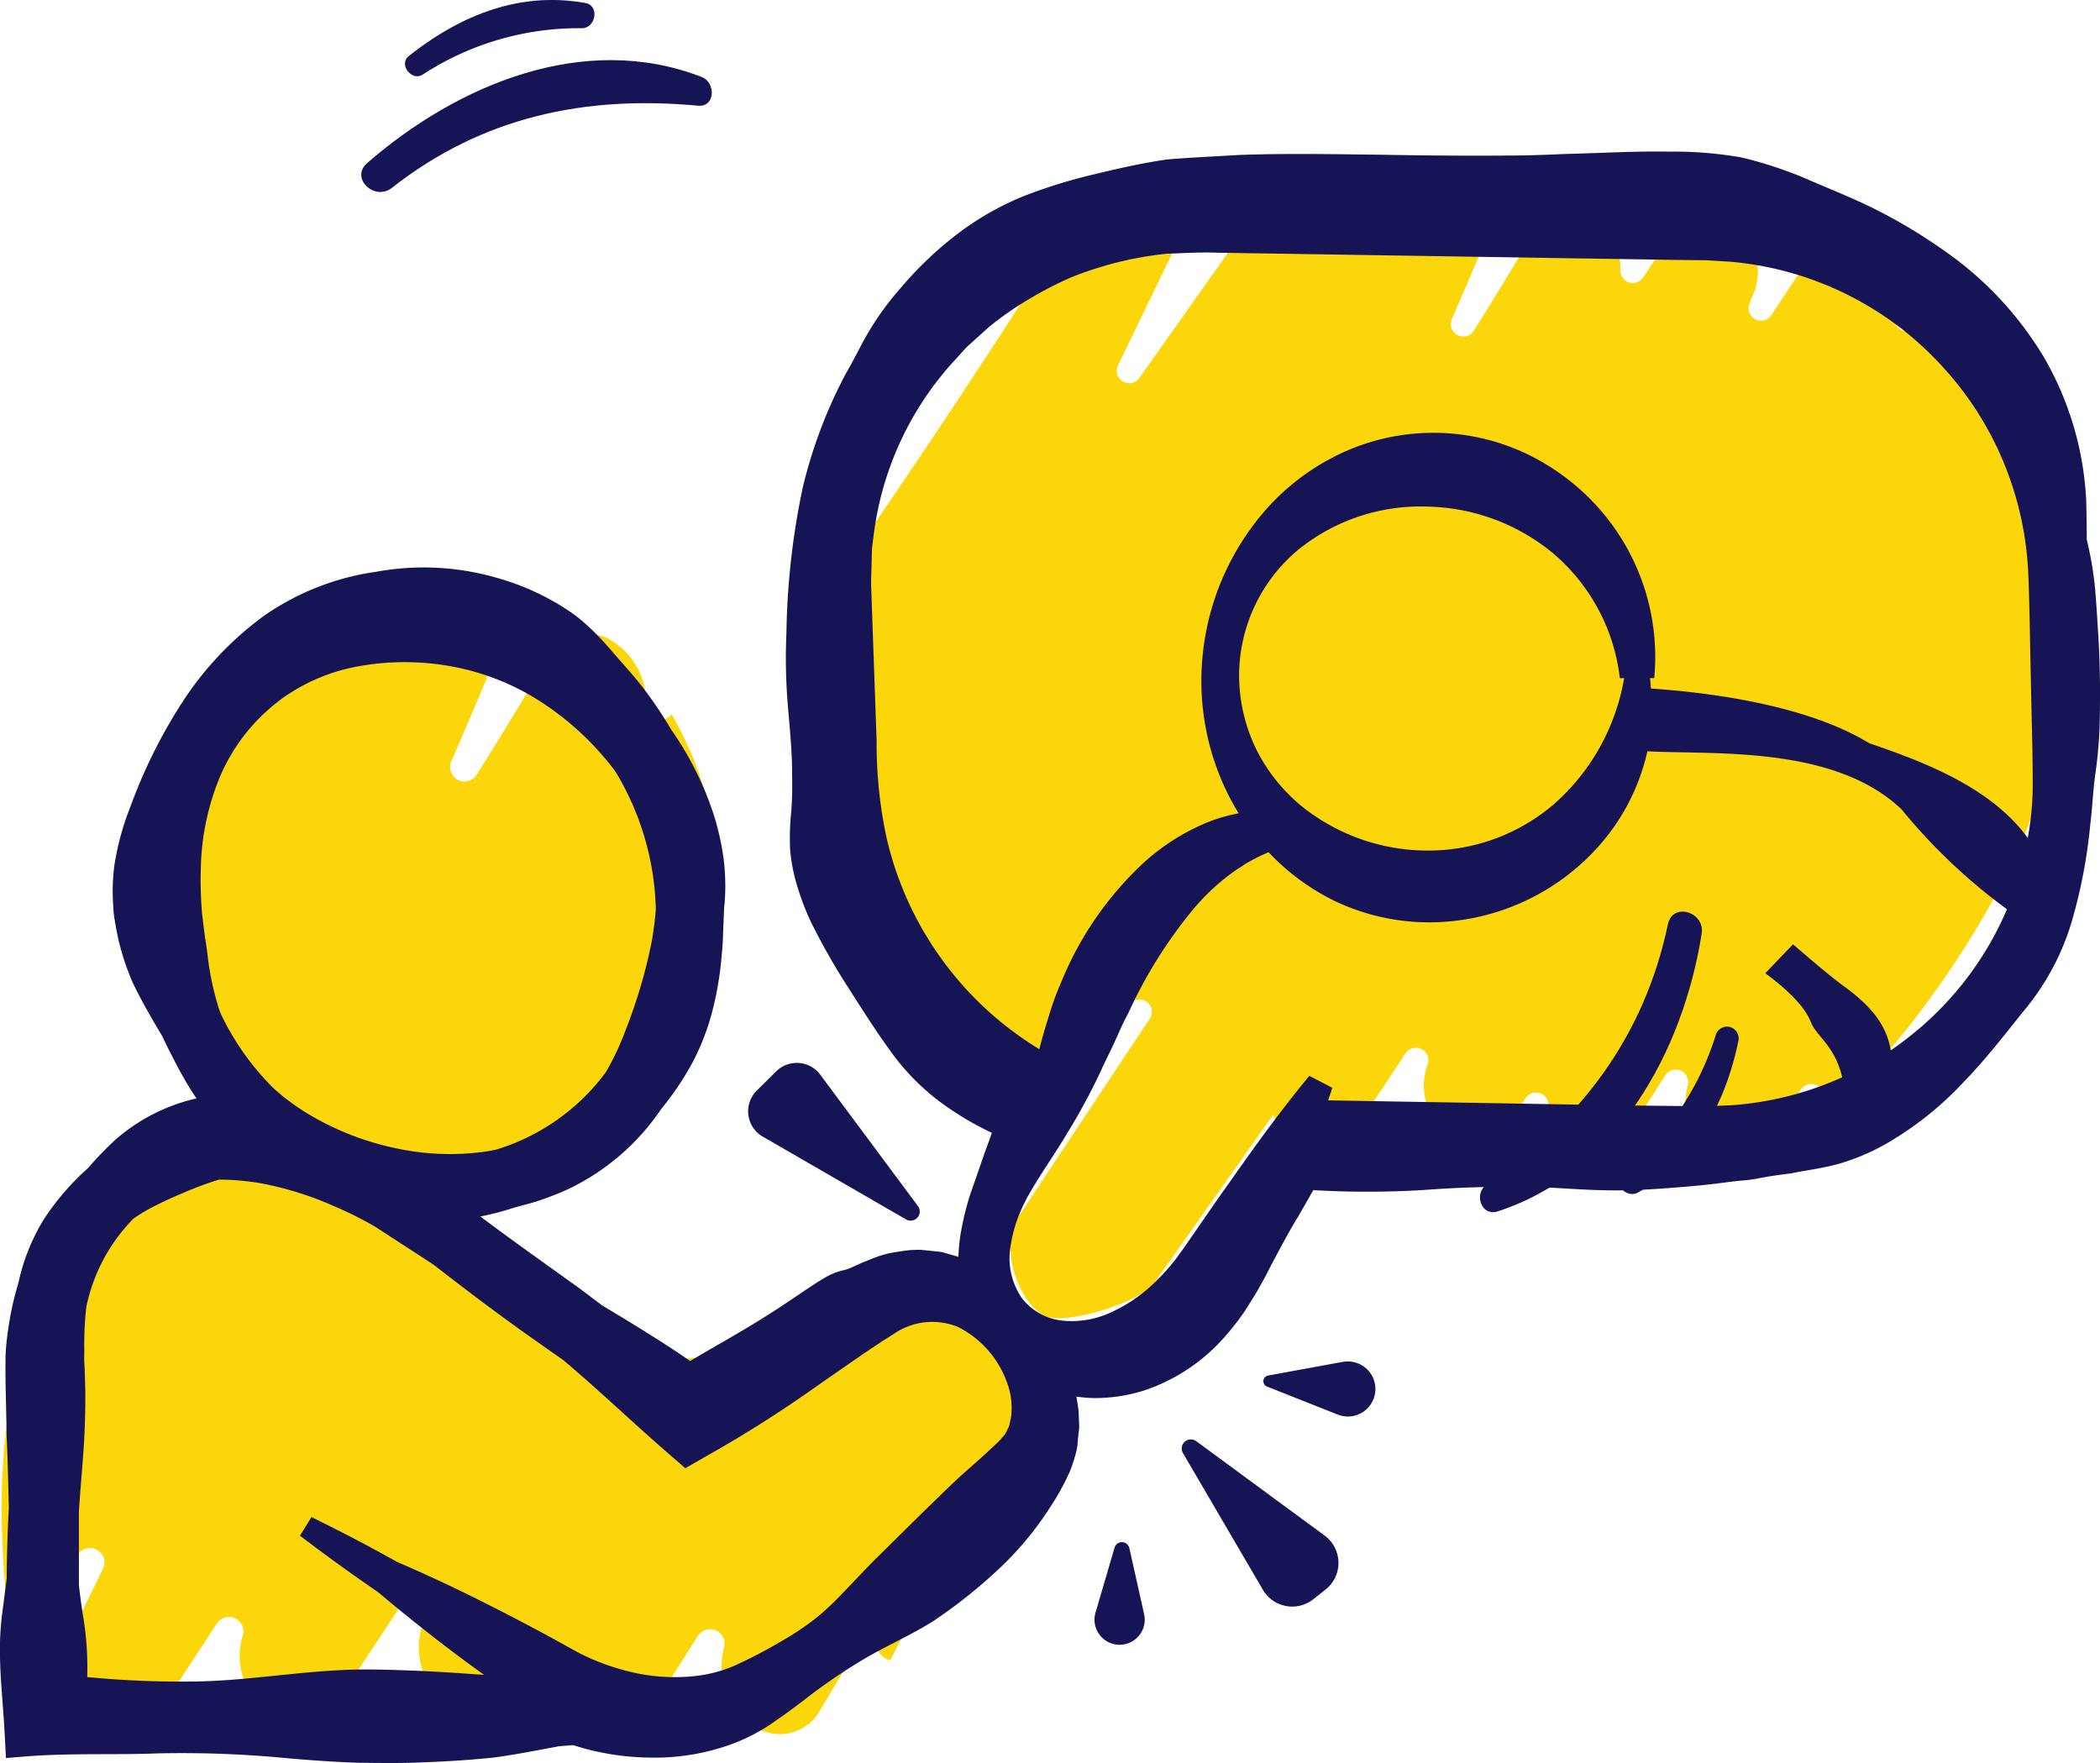
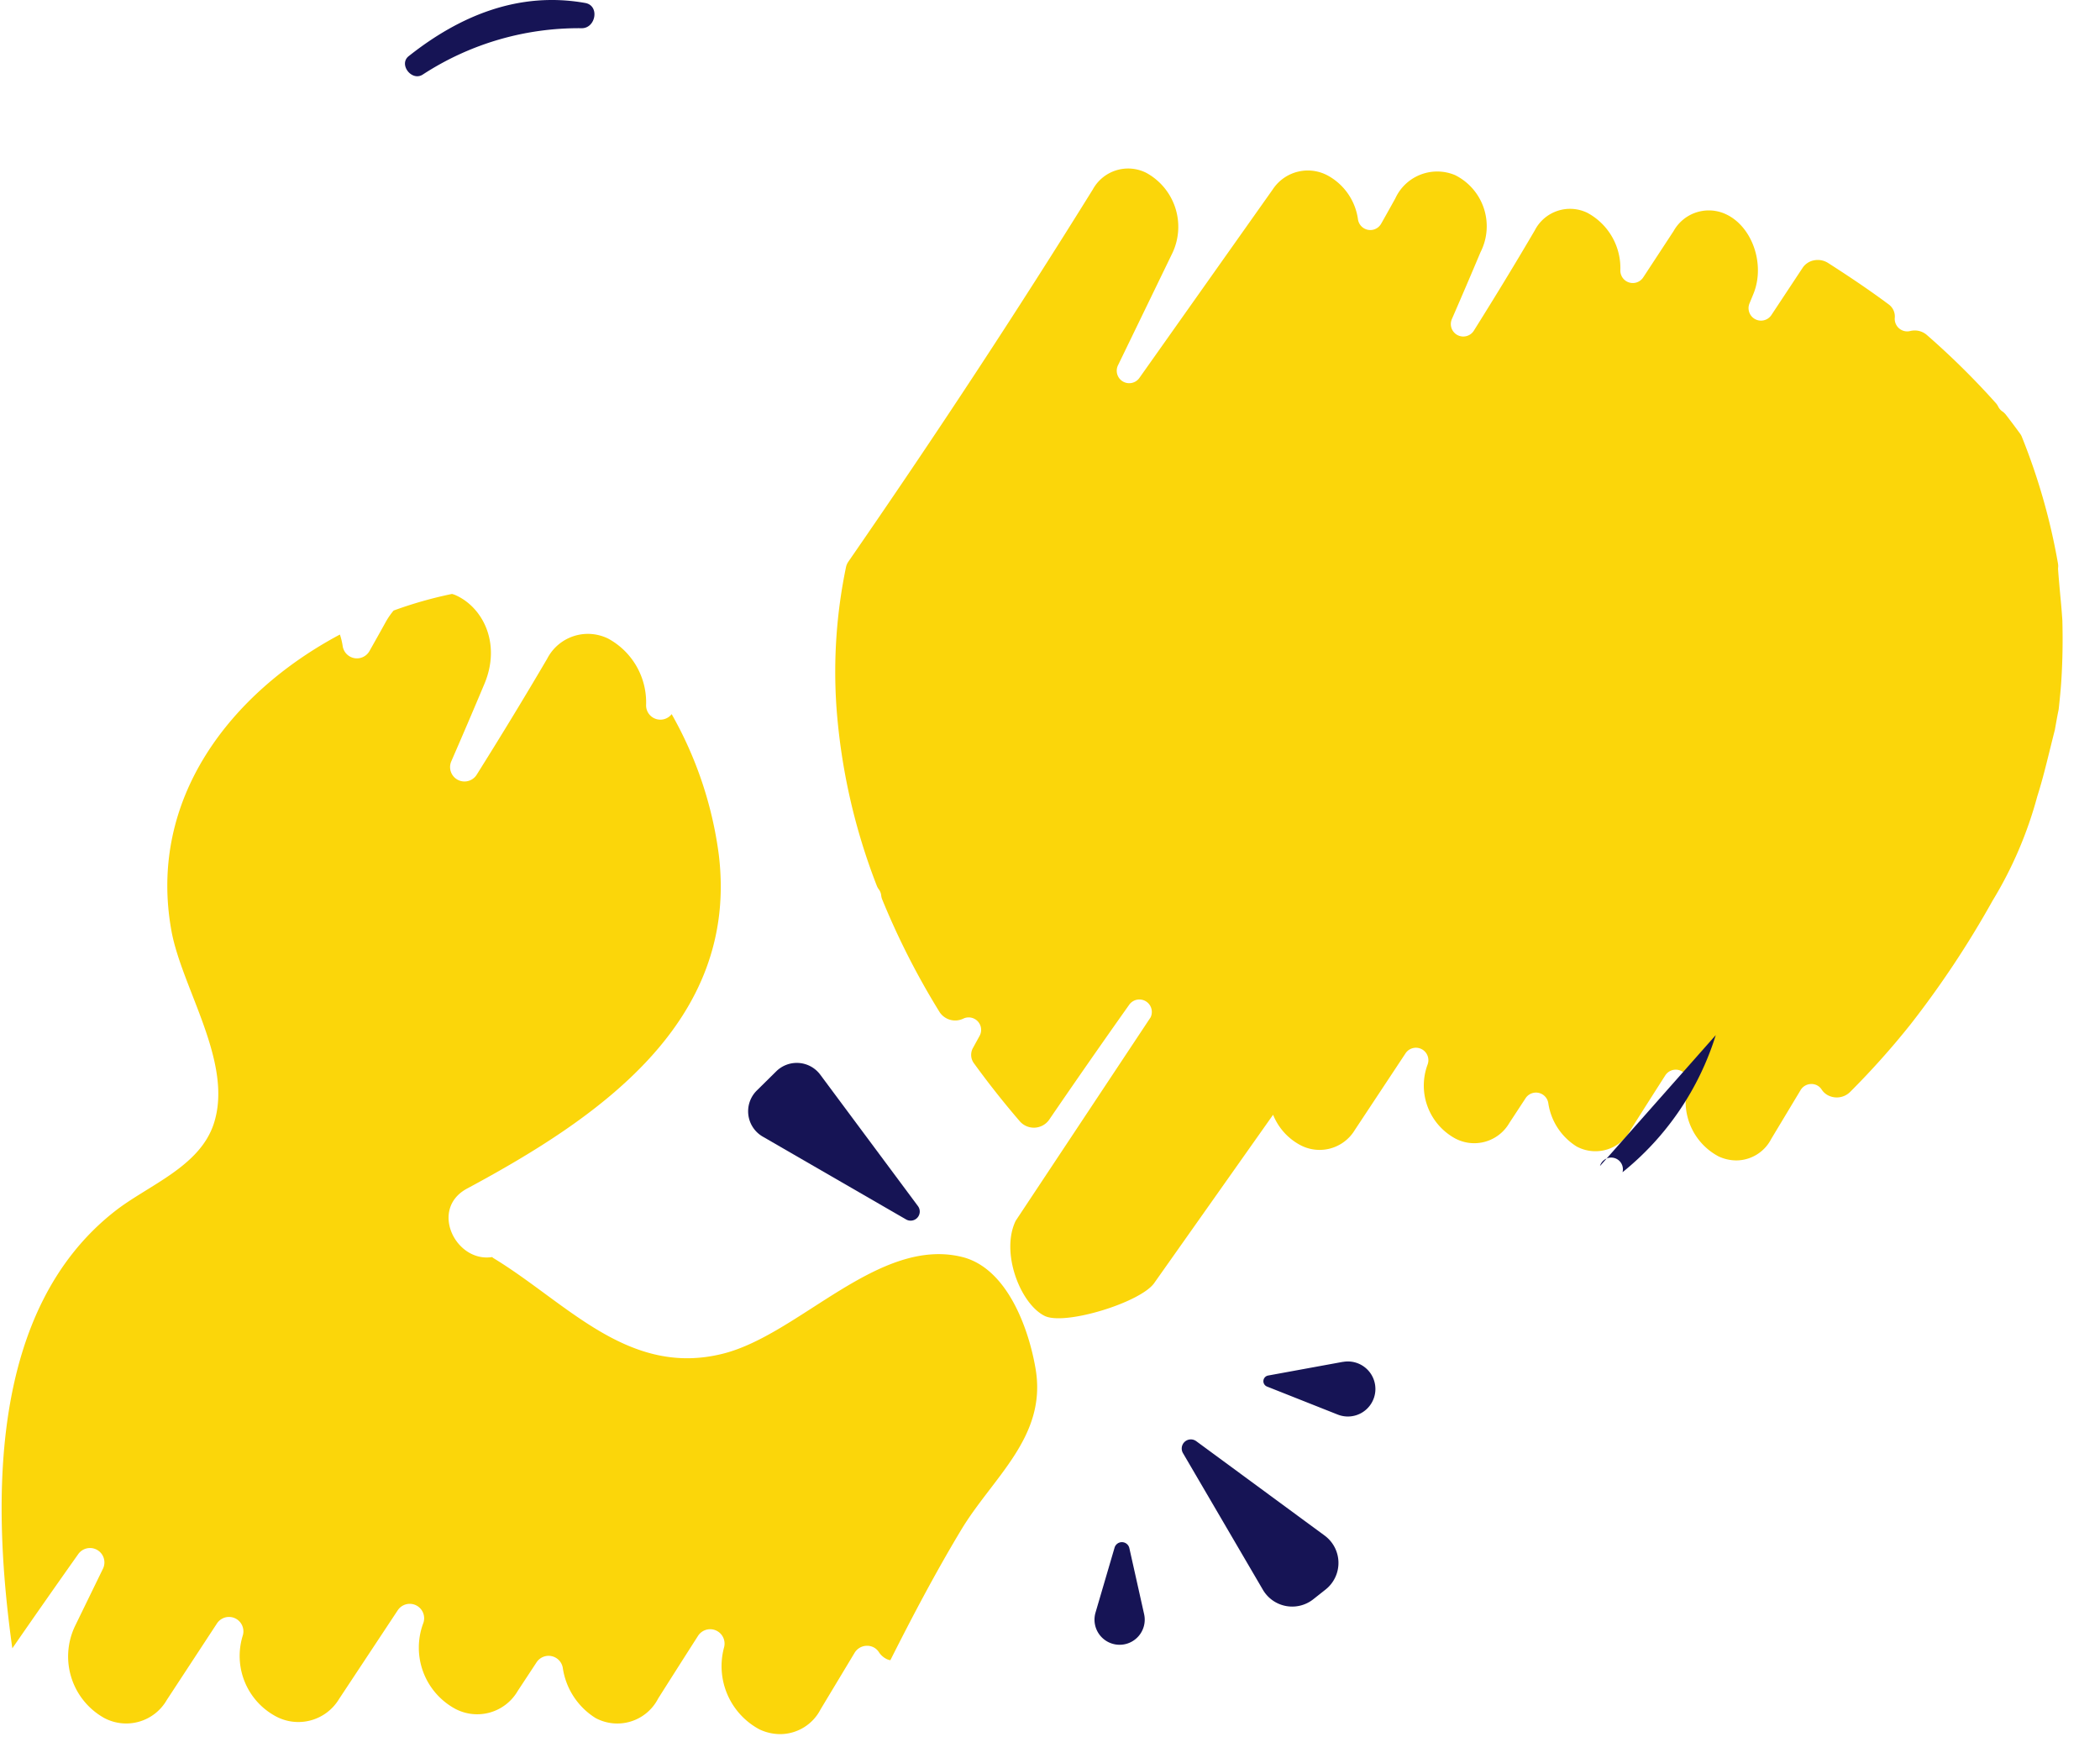
<svg xmlns="http://www.w3.org/2000/svg" width="168.582" height="141.546">
  <g data-name="Grupo 9010">
    <path fill="#fbd60a" d="M153.363 82.252a77.244 77.244 0 0 0 6.591-9.934 32.194 32.194 0 0 0 3.592-8.377c.4-1.254.709-2.521 1.012-3.745.132-.532.264-1.065.4-1.6.153-.861.237-1.32.273-1.475a2.13 2.13 0 0 0 .043-.259c.079-.747.158-1.5.205-2.25.1-1.591.125-3.21.081-4.811a57.86 57.86 0 0 0-.156-1.886c-.062-.681-.153-1.687-.185-2.165a1.077 1.077 0 0 1 0-.178 1.16 1.16 0 0 0-.009-.321 50.245 50.245 0 0 0-2.9-10.176 1.128 1.128 0 0 0-.146-.263q-.552-.757-1.125-1.5a1.318 1.318 0 0 0-.3-.286 1.013 1.013 0 0 1-.333-.389 1.222 1.222 0 0 0-.192-.282 62.826 62.826 0 0 0-5.541-5.469 1.482 1.482 0 0 0-1.166-.341 1.596 1.596 0 0 0-.155.028.99.99 0 0 1-.9-.212 1 1 0 0 1-.343-.855 1.2 1.2 0 0 0-.5-1.074c-1.378-1.026-2.926-2.084-4.871-3.33a1.552 1.552 0 0 0-1.122-.2 1.411 1.411 0 0 0-.9.589l-2.512 3.8a1 1 0 0 1-1.759-.933l.31-.753c.974-2.366-.078-5.421-2.208-6.409a3.239 3.239 0 0 0-4.2 1.362l-2.434 3.713a1 1 0 0 1-1.836-.579 5.037 5.037 0 0 0-2.636-4.6 3.181 3.181 0 0 0-4.237 1.41c-1.522 2.6-3.166 5.3-4.884 8.04a1 1 0 0 1-1.765-.931q1.181-2.711 2.3-5.372a4.586 4.586 0 0 0-2.051-6.183 3.7 3.7 0 0 0-4.791 1.87q-.564 1.019-1.138 2.034a1 1 0 0 1-1.861-.352 4.745 4.745 0 0 0-2.313-3.452 3.37 3.37 0 0 0-4.534 1.059l-10.7 15.126a1 1 0 0 1-1.717-1.013l4.375-9.029a4.935 4.935 0 0 0-2.107-6.424 3.233 3.233 0 0 0-4.291 1.336c-6.1 9.827-12.517 19.6-19.625 29.885a1.19 1.19 0 0 0-.186.429 41.342 41.342 0 0 0-.778 11.1c0 .017.008.12.009.136a49.382 49.382 0 0 0 3.238 14.345 1.25 1.25 0 0 0 .163.294 1 1 0 0 1 .194.5 1.138 1.138 0 0 0 .079.311 61.3 61.3 0 0 0 4.623 9.069 1.5 1.5 0 0 0 1.887.5 1 1 0 0 1 1.309 1.382l-.534.973a1.136 1.136 0 0 0 .082 1.234 72.12 72.12 0 0 0 3.7 4.677 1.5 1.5 0 0 0 2.31-.112 658.411 658.411 0 0 1 6.453-9.271 1 1 0 0 1 1.715 1.015L81.539 98.005c-1.235 2.537.362 6.662 2.315 7.639 1.612.809 7.8-1.1 8.829-2.671l13.234-18.737c.276-.419-4.817.673-4.365.888a1 1 0 0 1 .517 1.212 4.76 4.76 0 0 0 2.239 5.555 3.3 3.3 0 0 0 4.454-1.172l4.072-6.156a1 1 0 0 1 1.768.907 4.835 4.835 0 0 0 2.2 5.921 3.256 3.256 0 0 0 4.367-1.239l1.3-1.983a1 1 0 0 1 1.821.376 4.953 4.953 0 0 0 2.276 3.5 3.186 3.186 0 0 0 4.348-1.356q1.377-2.175 2.768-4.35a1 1 0 0 1 .843-.461 1.012 1.012 0 0 1 .408.087 1 1 0 0 1 .554 1.183 4.979 4.979 0 0 0 2.465 5.688 3.4 3.4 0 0 0 1.442.328 3.171 3.171 0 0 0 2.794-1.723l2.361-3.927a1 1 0 0 1 .84-.484.962.962 0 0 1 .856.455 1.339 1.339 0 0 0 .59.493 1.52 1.52 0 0 0 1.675-.3 64.461 64.461 0 0 0 4.853-5.426Z" data-name="Caminho 5603" />
    <path fill="#fbd60a" d="m65.875 137.232 2.731-4.54a1.159 1.159 0 0 1 .97-.56 1.112 1.112 0 0 1 .99.526 1.551 1.551 0 0 0 .683.57 1.593 1.593 0 0 0 .227.062c1.787-3.549 3.638-7.062 5.682-10.46 2.545-4.232 6.894-7.466 5.98-12.912-.55-3.274-2.291-8.1-5.89-9-6.691-1.663-13.057 6.194-19.173 7.752-7.608 1.939-12.567-4.082-18.451-7.655-.046-.028-.078-.063-.121-.092-2.927.457-5.056-3.865-2.006-5.5 10.48-5.629 21.828-13.319 20.209-26.784a30.966 30.966 0 0 0-3.787-11.305 1.147 1.147 0 0 1-2.052-.746 5.823 5.823 0 0 0-3.049-5.32 3.677 3.677 0 0 0-4.9 1.631c-1.76 3-3.661 6.129-5.648 9.295a1.156 1.156 0 0 1-2.04-1.076q1.365-3.134 2.657-6.212c1.367-3.254-.132-6.19-2.371-7.148-.072-.031-.151-.048-.225-.075a33.079 33.079 0 0 0-4.694 1.335 5.829 5.829 0 0 0-.621.9q-.653 1.178-1.316 2.351a1.156 1.156 0 0 1-2.151-.407 5.5 5.5 0 0 0-.222-.919c-8.753 4.659-15.439 13.182-13.528 23.77.837 4.641 5.007 10.62 3.4 15.511-1.141 3.465-5.257 4.924-7.914 7-10.079 7.871-9.926 23.152-8.256 35.111a819.997 819.997 0 0 1 5.291-7.562 1.156 1.156 0 0 1 1.983 1.175l-2.247 4.613a5.657 5.657 0 0 0 2.351 7.367 3.756 3.756 0 0 0 5.028-1.455l4.02-6.133a1.156 1.156 0 0 1 2.066.994 5.5 5.5 0 0 0 2.589 6.422 3.814 3.814 0 0 0 5.15-1.355l4.708-7.118a1.156 1.156 0 0 1 2.045 1.049 5.588 5.588 0 0 0 2.547 6.846 3.765 3.765 0 0 0 5.049-1.433l1.508-2.292a1.156 1.156 0 0 1 2.1.435 5.726 5.726 0 0 0 2.631 4.043 3.686 3.686 0 0 0 5.028-1.568q1.592-2.516 3.2-5.029a1.156 1.156 0 0 1 2.087.934 5.759 5.759 0 0 0 2.85 6.578 3.932 3.932 0 0 0 1.667.378 3.666 3.666 0 0 0 3.235-1.992Z" data-name="Caminho 5604" />
    <g fill="#161455" data-name="Grupo 9009">
      <path d="m106.337 123.282-10.306-7.578a.732.732 0 0 0-1.065.96l6.415 10.97a2.726 2.726 0 0 0 4.043.763l.988-.781a2.725 2.725 0 0 0-.075-4.334Z" data-name="Caminho 5605" />
      <path d="M90.661 124.289a.613.613 0 0 0-1.186-.038l-1.529 5.212a2.016 2.016 0 1 0 3.9.127Z" data-name="Caminho 5606" />
      <path d="m107.806 109.335-6.008 1.1a.462.462 0 0 0-.087.883l5.677 2.25a2.21 2.21 0 1 0 .418-4.228Z" data-name="Caminho 5607" />
      <path d="m61.23 91.252 11.506 6.649a.732.732 0 0 0 .954-1.071l-7.842-10.55a2.348 2.348 0 0 0-3.532-.27l-1.56 1.54a2.347 2.347 0 0 0 .474 3.702Z" data-name="Caminho 5608" />
-       <path d="M168.432 50.825c-.075-1.26-.153-2.545-.268-3.819a28.6 28.6 0 0 0-.645-3.689v-.132c0-1.053-.023-2.115-.048-3.184l-.009-.045a25.357 25.357 0 0 0-3.383-11.277 27.774 27.774 0 0 0-8.126-8.638 41.715 41.715 0 0 0-5.054-3.057c-1.747-.912-3.567-1.625-5.389-2.41a32.614 32.614 0 0 0-5.721-1.935 31.432 31.432 0 0 0-5.843-.465c-1.919-.039-3.841.043-5.76.108l-2.878.092c-.959.05-1.916.076-2.874.1-3.83.049-7.657.02-11.487-.05-3.835-.047-7.645-.12-11.5.017-1.947.123-3.868.195-5.828.37-1.987.294-3.925.728-5.851 1.2a41.563 41.563 0 0 0-5.752 1.8 23.317 23.317 0 0 0-5.258 3.048 28.8 28.8 0 0 0-4.394 4.193 23.162 23.162 0 0 0-3.394 4.983l-.707 1.322c-.245.434-.5.866-.71 1.315-.462.884-.863 1.8-1.25 2.713a39.3 39.3 0 0 0-1.844 5.682 60.332 60.332 0 0 0-1.326 11.7 46.483 46.483 0 0 0 .1 5.724c.154 1.913.367 3.8.353 5.751a27.542 27.542 0 0 1-.07 2.962 20.256 20.256 0 0 0-.087 3.031 14.183 14.183 0 0 0 .592 2.975 20.509 20.509 0 0 0 1.09 2.838 53.23 53.23 0 0 0 2.972 5.222c1.063 1.663 2.13 3.362 3.311 4.991a18.666 18.666 0 0 0 4.233 4.323 24.493 24.493 0 0 0 4 2.366l-.614 1.7-1.134 3.263a22.665 22.665 0 0 0-.81 3.447 16.51 16.51 0 0 0-.133 1.553c-.43-.131-.858-.259-1.287-.385l-.044-.013-.156-.016-1.508-.157a8.566 8.566 0 0 0-1.722.135c-.264.04-.356.049-.728.117a7.554 7.554 0 0 0-.88.238c-.538.174-.963.379-1.327.511l-.079.028-.057.026-.827.378c-.126.053-.237.1-.333.129s-.172.05-.424.111a5.01 5.01 0 0 0-1.331.556c-.338.194-.67.4-.957.593-1.182.78-2.33 1.585-3.521 2.331-2.061 1.332-4.228 2.5-6.349 3.776q-1.54-1.072-3.135-2.058c-1.3-.826-2.628-1.625-3.953-2.423-.834-.624-1.65-1.264-2.51-1.865l-2.647-1.9q-2.323-1.656-4.6-3.359a22 22 0 0 0 2.456-.627c.726-.241 1.515-.388 2.3-.666a23.108 23.108 0 0 0 2.311-.911 18.748 18.748 0 0 0 7.462-6.44l-.082.1a23.76 23.76 0 0 0 2.488-3.64 19 19 0 0 0 1.642-4.128 25.961 25.961 0 0 0 .766-4.311c.072-.726.136-1.449.145-2.179l.09-2.211.008.131a17.886 17.886 0 0 0-.05-3.78 21.148 21.148 0 0 0-.833-3.7 25.83 25.83 0 0 0-3.377-6.72l.056.1a31.976 31.976 0 0 0-2.689-3.934c-.5-.615-1.027-1.205-1.55-1.8s-1.03-1.216-1.593-1.789a16.894 16.894 0 0 0-1.768-1.633 17.182 17.182 0 0 0-2.039-1.317 20.186 20.186 0 0 0-4.472-1.836 21.144 21.144 0 0 0-9.6-.476 20.853 20.853 0 0 0-8.949 3.477 26.19 26.19 0 0 0-6.573 6.889 41.548 41.548 0 0 0-4.237 8.487 21.546 21.546 0 0 0-1.285 4.688 15.189 15.189 0 0 0-.137 2.447q.016.612.061 1.223c.018.188.042.442.075.646l.106.61a19.463 19.463 0 0 0 1.439 4.692c.722 1.465 1.5 2.808 2.285 4.119.3.645.626 1.282.954 1.917a33.98 33.98 0 0 0 1.072 1.95q.35.58.729 1.147c-.106.024-.212.042-.319.069a14.928 14.928 0 0 0-6.1 3.163 27.057 27.057 0 0 0-2.343 2.424l.094-.1a20.261 20.261 0 0 0-3.618 4.2 16.26 16.26 0 0 0-2.027 5.136l.041-.144a23.431 23.431 0 0 0-.727 3.042 27.487 27.487 0 0 0-.222 1.541 15.213 15.213 0 0 0-.109 1.627c-.021 2.041.067 4.017.086 6.038.1 1.947.128 3.9.181 5.84-.1 1.9-.159 3.8-.169 5.691l-.385 2.989a23.215 23.215 0 0 0-.154 3.4c.022 1.111.1 2.194.181 3.257s.156 2.1.211 3.156l.084 1.623 1.577-.127c3.545-.287 7.245-.109 10.665-.249a88.028 88.028 0 0 1 10.438.4c1.8.156 3.612.283 5.49.352 1.87.025 3.67.051 5.469-.037a86.041 86.041 0 0 0 5.415-.366c1.8-.228 3.584-.6 5.363-.92l-.185.012 1.3-.1a20.9 20.9 0 0 0 6.229 1 18.009 18.009 0 0 0 6.632-1.13 14.9 14.9 0 0 0 3.025-1.569c.883-.6 1.685-1.187 2.512-1.812a45.821 45.821 0 0 1 5.023-3.444c1.782-1.05 3.728-1.88 5.547-3.041a40.628 40.628 0 0 0 5.031-3.988 25.684 25.684 0 0 0 4.224-5.009 19.809 19.809 0 0 0 1.662-3 13.4 13.4 0 0 0 .545-1.725c.084-.474.068-.692.108-.967l.089-.813v-.13l-.05-1.157v-.056l-.01-.068c-.048-.356-.1-.714-.168-1.072a12.516 12.516 0 0 0 1.4.117 13.2 13.2 0 0 0 4.031-.607 14.834 14.834 0 0 0 6.556-4.4 19.412 19.412 0 0 0 1.212-1.52c.361-.485.7-1.061 1.042-1.6.331-.549.62-1.073.921-1.613q.413-.817.845-1.622c.571-1.077 1.141-2.152 1.789-3.191l1.224-2.142a74.251 74.251 0 0 0 8.864-.011 91.086 91.086 0 0 1 9.794-.208c1.632.083 3.264.206 4.9.234s3.264-.052 4.9-.175 3.292-.265 4.923-.5c.42-.041.794-.094 1.251-.126a12.614 12.614 0 0 0 1.315-.2c.8-.151 1.6-.26 2.432-.36l.1-.026c1.216-.245 2.561-.4 3.849-.784a17.583 17.583 0 0 0 3.684-1.58 26.789 26.789 0 0 0 6.222-4.971c1.841-1.89 3.426-3.986 5.073-6.017a19.976 19.976 0 0 0 3.629-7.014 41.892 41.892 0 0 0 1.446-7.7c.159-1.3.21-2.6.388-3.9a36.816 36.816 0 0 0 .35-3.8c.065-2.529.051-5.059-.116-7.586Zm-20.305 28.432c-1.48-1.089-2.82-2.28-4.193-3.441l-2.221 2.319c1.153.861 3.055 2.373 3.661 3.927.453 1.16 1.905 1.855 2.513 4.427a25.987 25.987 0 0 1-8.981 2.251l-1.969.077-2.072-.022-4.145-.043-8.288-.141-15.807-.269c.106-.339.225-.671.324-1.013l-1.84-.953c-2.315 2.8-4.415 5.707-6.454 8.618-1.038 1.445-2.034 2.909-3.04 4.358l-.742 1.072c-.239.3-.441.629-.688.912a16.17 16.17 0 0 1-1.5 1.634 12.187 12.187 0 0 1-3.445 2.364 7.392 7.392 0 0 1-3.864.7 4.735 4.735 0 0 1-3.325-1.791 5.635 5.635 0 0 1-.943-4.074 11.529 11.529 0 0 1 .577-2.318 14.269 14.269 0 0 1 1.075-2.234c.855-1.479 1.939-3 2.9-4.615a50.794 50.794 0 0 0 2.684-4.955c.392-.888.788-1.624 1.138-2.4s.684-1.555 1.085-2.284a37.4 37.4 0 0 1 5.118-8.235 17.409 17.409 0 0 1 3.379-3.166c.314-.222.64-.41.962-.635.33-.189.668-.377 1.014-.546.261-.127.527-.25.8-.36a18.293 18.293 0 0 0 5.425 3.97 17.674 17.674 0 0 0 7.438 1.659 18.259 18.259 0 0 0 13.571-6.043 17.051 17.051 0 0 0 3.973-7.69c5.324.284 14.987-.494 20.4 4.655a46.006 46.006 0 0 0 8.465 8.026 25.866 25.866 0 0 1-7.739 10.151q-.77.619-1.588 1.174c-.352-2.09-1.634-3.571-3.658-5.071ZM30.343 127.818q2.6 2.19 5.275 4.243 1.6 1.225 3.237 2.4h-.056c-1.915-.133-3.83-.27-5.745-.34s-3.829-.139-5.744-.034c-3.829.188-7.659.837-11.488.908a78.347 78.347 0 0 1-8.82-.352 24.941 24.941 0 0 0-.318-4.817 43.582 43.582 0 0 1-.351-2.6v-5.861c.122-2 .331-3.992.435-5.987.063-1.2.085-2.406.081-3.61l-.048-1.807c-.013-.295-.045-.618-.043-.889s.013-.534.006-.8a27.226 27.226 0 0 1 .162-3.33 14.2 14.2 0 0 1 3.774-7.094 13.37 13.37 0 0 1 1.111-.705 30.351 30.351 0 0 1 2.763-1.313 27.446 27.446 0 0 1 2.919-1.1l.093-.026a19.728 19.728 0 0 1 3.513.325 26.454 26.454 0 0 1 5.722 1.809 29.078 29.078 0 0 1 2.749 1.336c.473.266.774.45 1.293.793l1.429.934q1.257.809 2.508 1.628c2.8 2.179 5.63 4.315 8.542 6.345.625.445 1.254.885 1.883 1.326 2.889 2.435 5.629 5.067 8.486 7.544l1.305 1.132 1.793-1.029a100.223 100.223 0 0 0 9.074-5.785c1.953-1.338 3.945-2.771 5.852-3.959a5.439 5.439 0 0 1 5.153-.576 7.971 7.971 0 0 1 3.906 4.347 5.8 5.8 0 0 1 .371 2.9l-.139.648a5.772 5.772 0 0 1-.247.541 1.216 1.216 0 0 1-.3.416c-.051.06-.1.119-.142.18l-.247.244c-.7.673-1.546 1.437-2.4 2.185s-1.677 1.545-2.5 2.356c-1.665 1.6-3.317 3.26-5 4.915-3.313 3.36-3.927 4.531-8.067 6.856a39.06 39.06 0 0 1-3.146 1.608 11.04 11.04 0 0 1-2.991.815 15.111 15.111 0 0 1-5.886-.447 18.57 18.57 0 0 1-2.722-.956 17.094 17.094 0 0 1-1.334-.667l-1.584-.879q-3.182-1.731-6.436-3.349-3.034-1.5-6.16-2.848a136.468 136.468 0 0 0-6.858-3.594l-.925 1.492a150.41 150.41 0 0 0 6.262 4.528Zm-8-71.517a15.069 15.069 0 0 1 6.734-2.86 20.916 20.916 0 0 1 7.109.049 19.781 19.781 0 0 1 6.767 2.559 23.344 23.344 0 0 1 6.439 5.872 22.327 22.327 0 0 1 3.256 11.094 27.513 27.513 0 0 1-.334 2.6 41.752 41.752 0 0 1-2.148 7.232 20.836 20.836 0 0 1-1.537 3.244 17.157 17.157 0 0 1-8.782 6.2c-.205.043-.41.089-.617.123a20.437 20.437 0 0 1-7.372-.211 22.766 22.766 0 0 1-6.934-2.66 18.226 18.226 0 0 1-2.962-2.168 21.414 21.414 0 0 1-4.2-5.9c-.074-.193-.151-.385-.216-.581a23.527 23.527 0 0 1-.831-3.77c-.075-.634-.148-1.262-.262-1.881l-.229-1.869a31.365 31.365 0 0 1-.1-3.761 20.147 20.147 0 0 1 1.59-7.387 15.088 15.088 0 0 1 4.637-5.925Zm77.129-1.857a13.175 13.175 0 0 1 4.836-10.382 15.624 15.624 0 0 1 10.381-3.388 16.341 16.341 0 0 1 10.008 3.762 15.494 15.494 0 0 1 5.339 10.008h.346a17.363 17.363 0 0 1-5.6 10.087 15.5 15.5 0 0 1-10.088 3.757 16.157 16.157 0 0 1-10.246-3.6 13.943 13.943 0 0 1-3.591-4.516 13.574 13.574 0 0 1-1.381-5.728Zm50.6 5.234c-5.06-3.1-12.862-4.076-17.535-4.4-.03-.279-.041-.561-.087-.837h.346a17.989 17.989 0 0 0-4.46-13.651 18.327 18.327 0 0 0-6.126-4.514 17.471 17.471 0 0 0-14.926.3 18.6 18.6 0 0 0-5.876 4.588 20.842 20.842 0 0 0-4.963 13.277 20.351 20.351 0 0 0 2.986 10.855 13.616 13.616 0 0 0-2.44.7 17.439 17.439 0 0 0-5.188 3.277 26.915 26.915 0 0 0-6.643 9.658 21.5 21.5 0 0 0-.974 2.687 42.072 42.072 0 0 0-.751 2.616 26.919 26.919 0 0 1-12.262-16.965 35.945 35.945 0 0 1-.8-7.808l-.295-8.289-.145-4.144c-.012-.688.031-1.315.041-1.977l.026-.982c.027-.325.081-.648.12-.973a25.345 25.345 0 0 1 6.44-14.086c.457-.471.856-1 1.357-1.426l1.46-1.321a26.473 26.473 0 0 1 3.224-2.247 29.786 29.786 0 0 1 3.491-1.792 29.374 29.374 0 0 1 3.731-1.191 28.061 28.061 0 0 1 3.854-.664c1.322-.038 2.557-.133 3.976-.082l8.289.129 16.578.262 8.288.131 4.145.064 2.069.021 1.9.119a26.156 26.156 0 0 1 13.918 5.522 27.372 27.372 0 0 1 5.2 5.495 26.254 26.254 0 0 1 4.791 14.214c.11 2.683.132 5.5.2 8.249.046 2.745.148 5.565.149 8.249a22.943 22.943 0 0 1-.4 4.53c-2.876-3.953-8.022-6.008-12.7-7.594Z" data-name="Caminho 5609" />
    </g>
  </g>
  <g data-name="Grupo 9015">
    <g data-name="Grupo 9011">
-       <path fill="#161455" d="M31.46 15.081c7.271-5.711 15.522-7.44 24.567-6.595 1.416.132 1.445-1.86.312-2.3-9.447-3.682-19.641.62-26.867 6.908-1.391 1.21.6 3.08 1.988 1.989Z" data-name="Caminho 5610" />
-     </g>
+       </g>
    <g data-name="Grupo 9012">
      <path fill="#161455" d="M33.944 5.982a22.932 22.932 0 0 1 12.762-3.717c1.124 0 1.452-1.816.275-2.026-5.3-.945-10.052 1-14.173 4.27-.831.66.253 2.057 1.136 1.473Z" data-name="Caminho 5611" />
    </g>
    <g data-name="Grupo 9013">
-       <path fill="#161455" d="M133.896 74.203c-1.889 9-7.03 15.813-14.562 20.91-1.043.706-.43 2.577.9 2.142 9.568-3.123 14.88-12.861 16.371-22.3.277-1.749-2.334-2.547-2.712-.747Z" data-name="Caminho 5612" />
-     </g>
+       </g>
    <g data-name="Grupo 9014">
-       <path fill="#161455" d="M137.736 83.103a22.836 22.836 0 0 1-7.485 11.01c-.922.766.257 2.178 1.249 1.62 4.552-2.563 7.014-7.135 8.044-12.131a.938.938 0 0 0-1.808-.5Z" data-name="Caminho 5613" />
+       <path fill="#161455" d="M137.736 83.103a22.836 22.836 0 0 1-7.485 11.01a.938.938 0 0 0-1.808-.5Z" data-name="Caminho 5613" />
    </g>
  </g>
</svg>